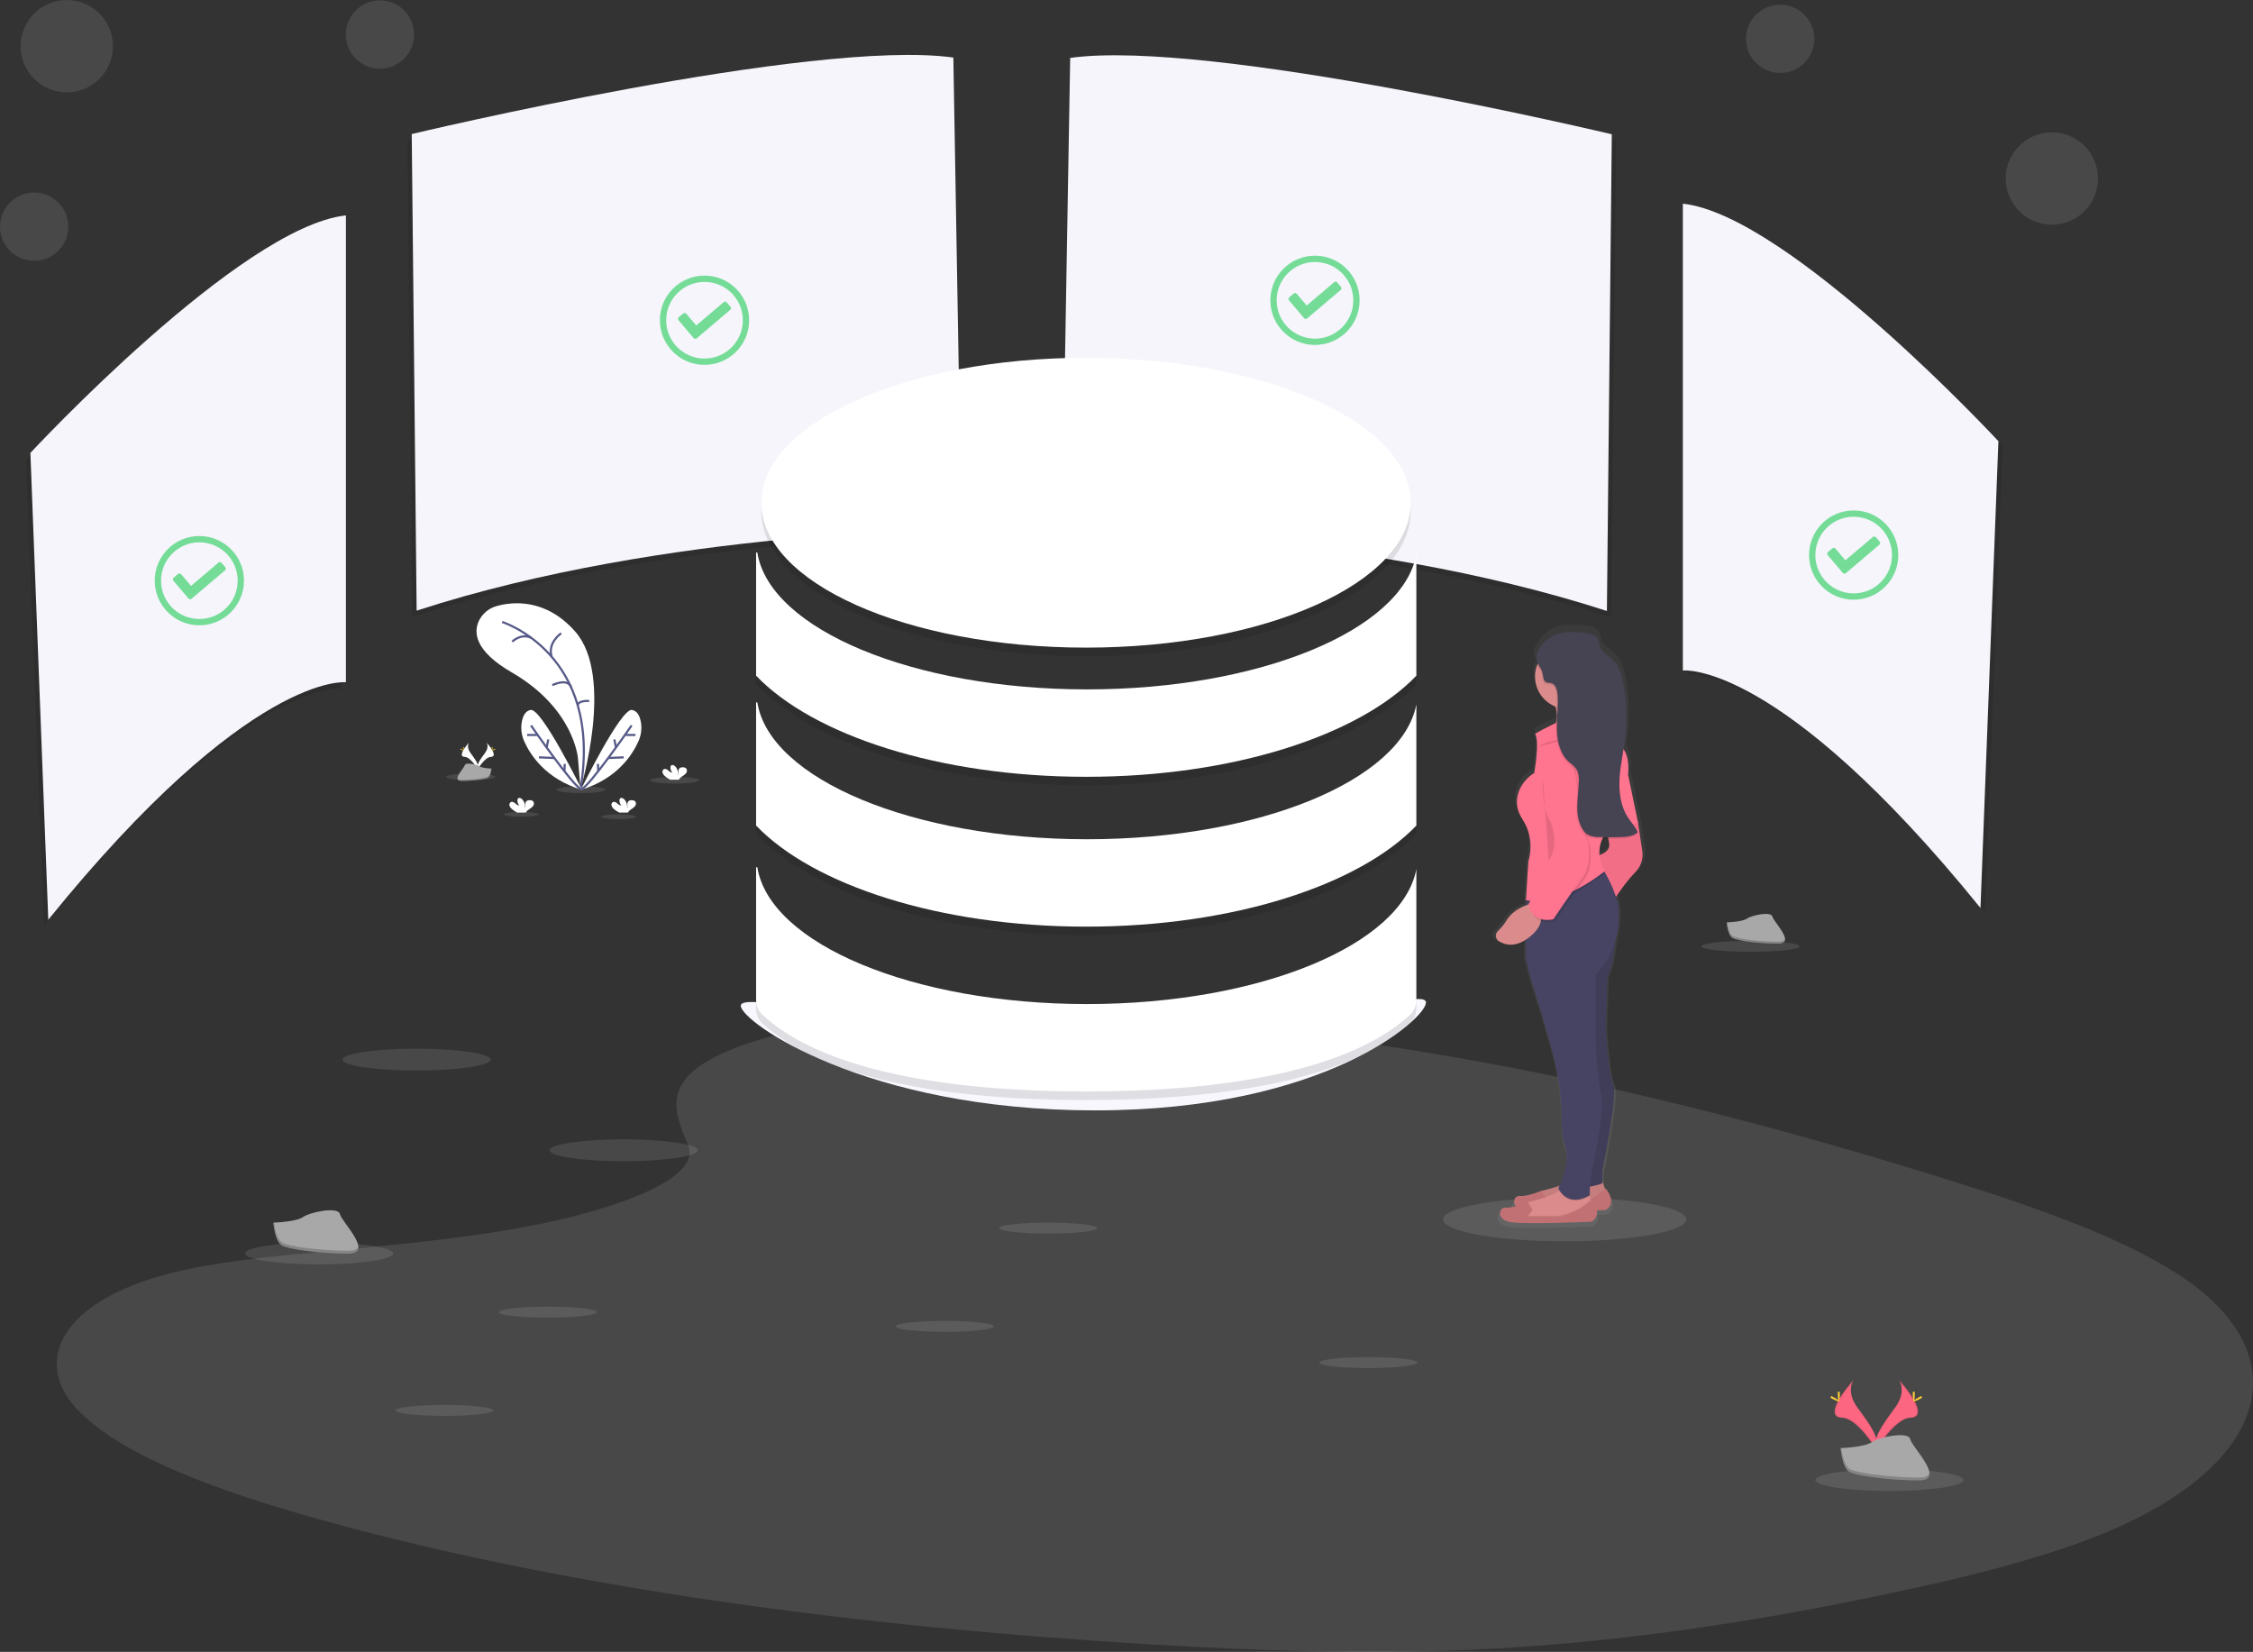
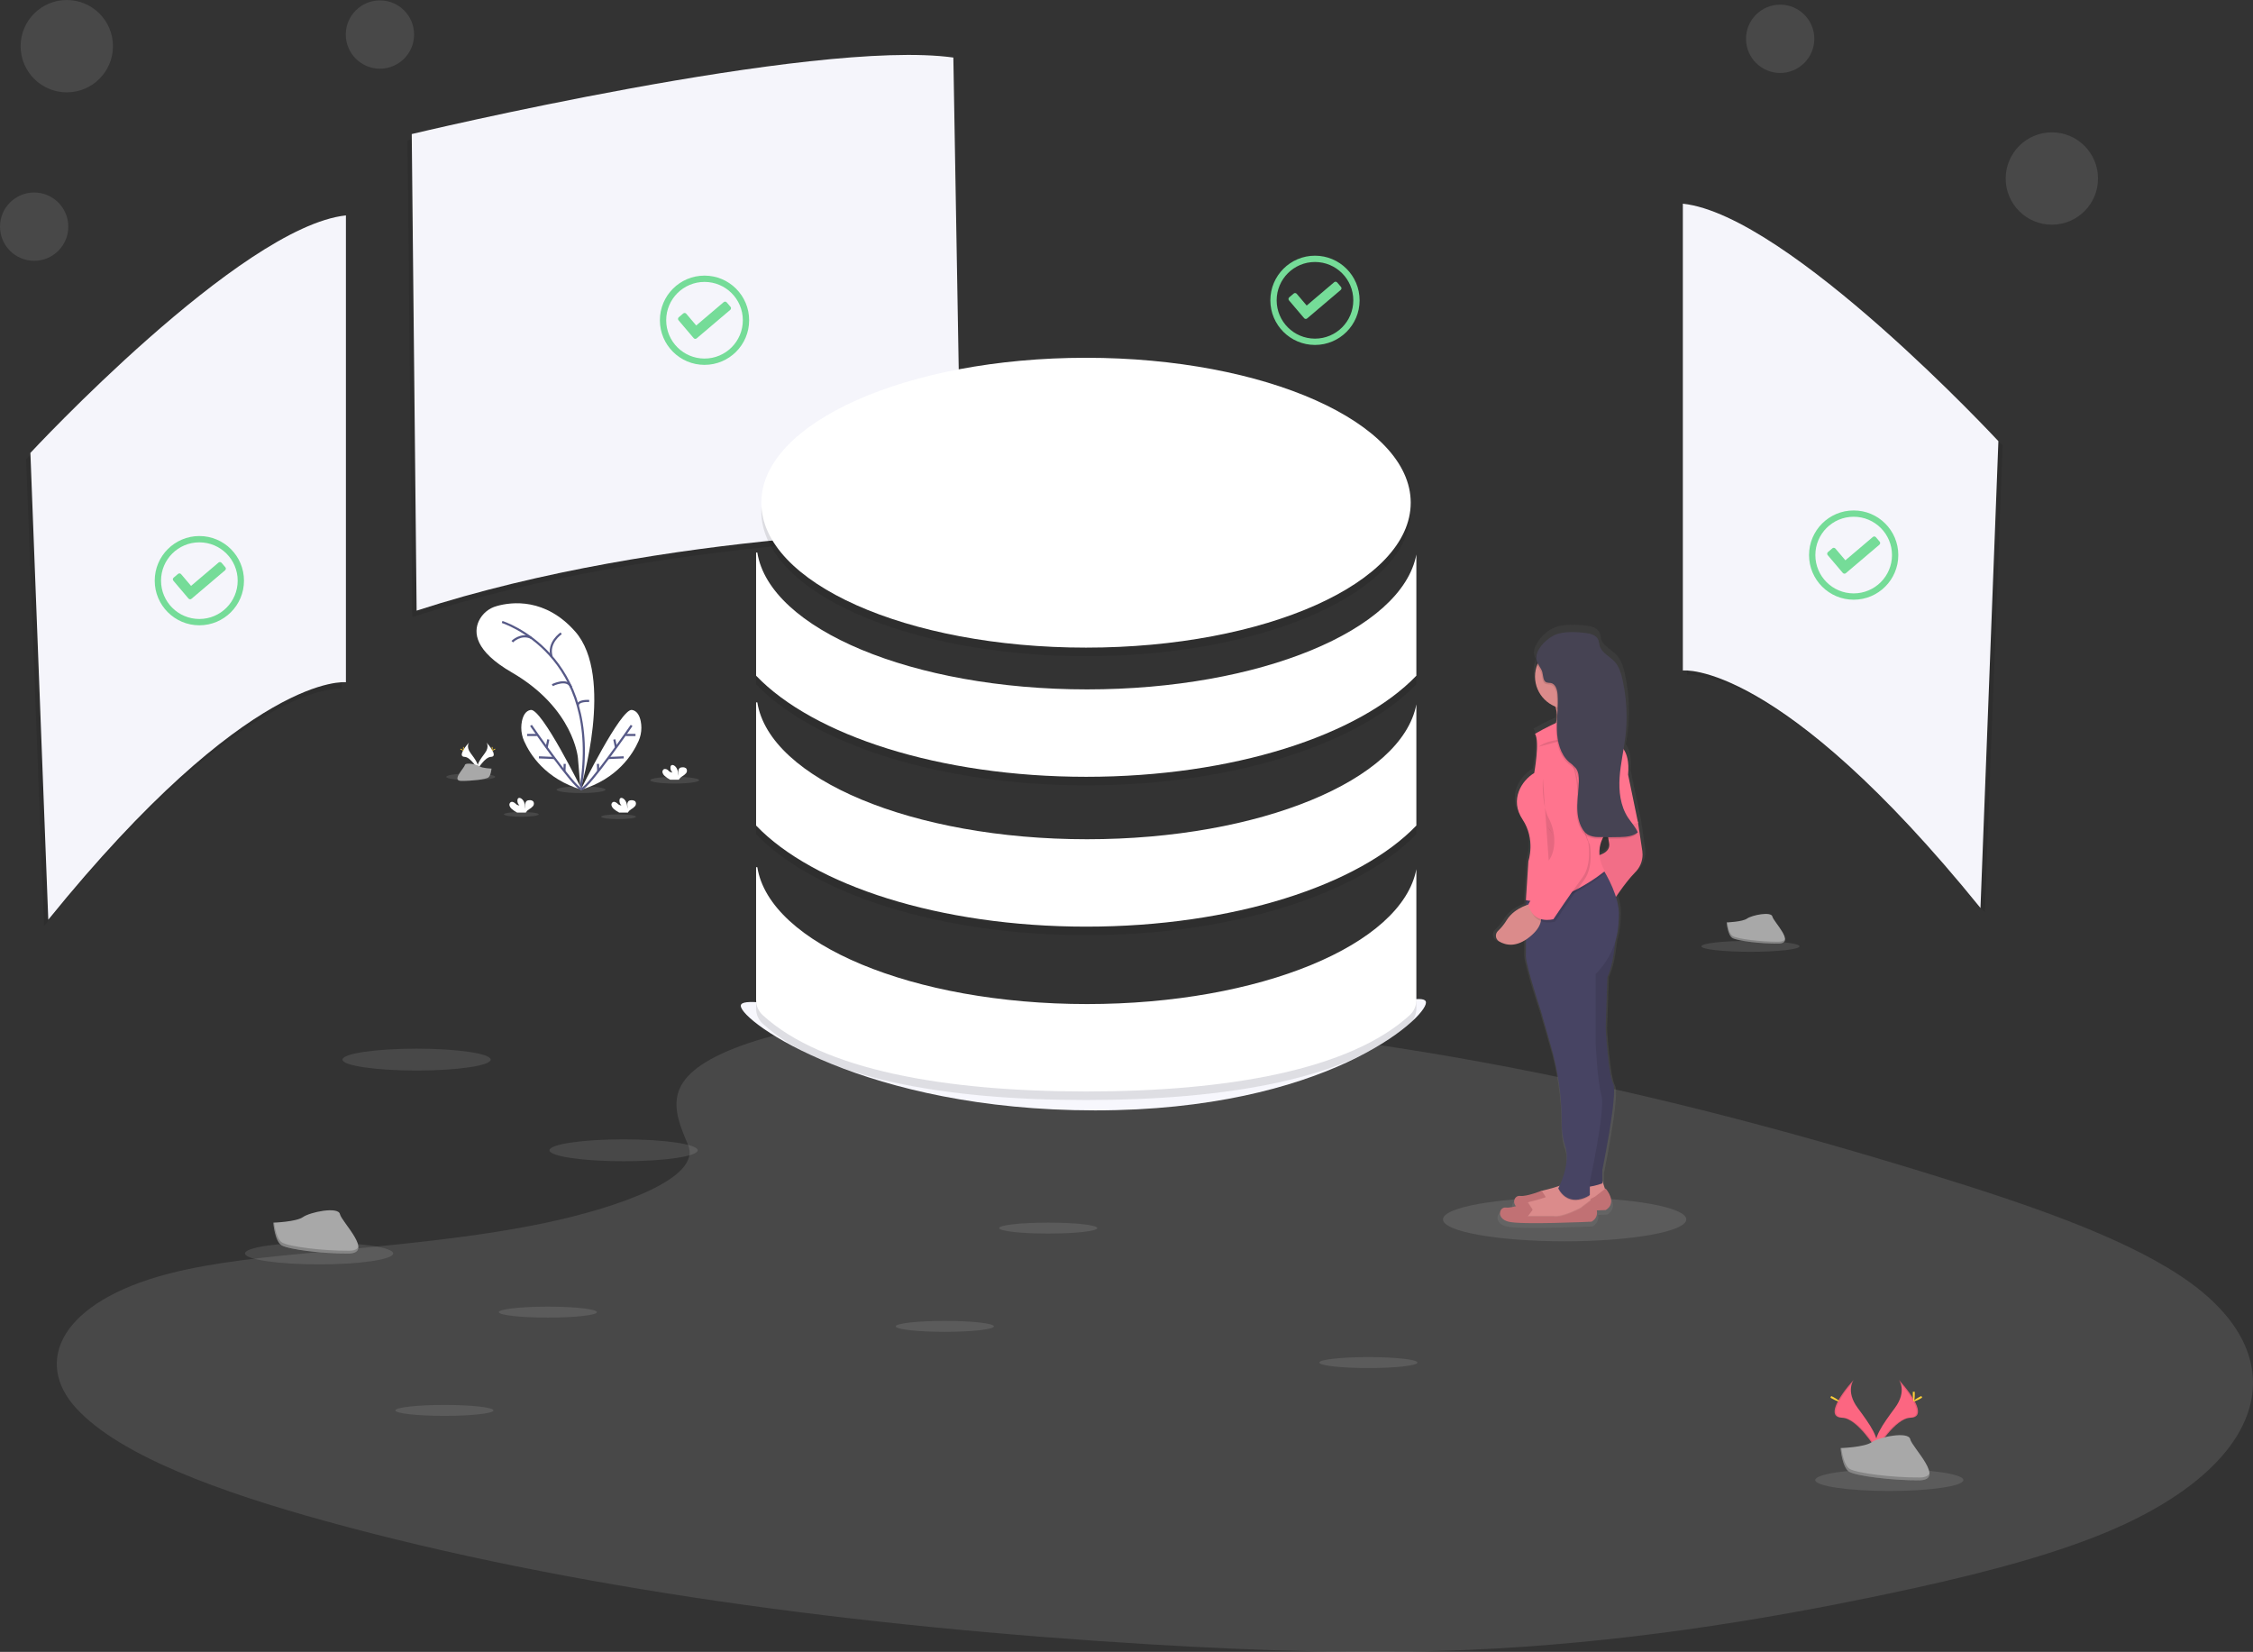
<svg xmlns="http://www.w3.org/2000/svg" xml:space="preserve" width="279.274mm" height="204.747mm" version="1.1" style="shape-rendering:geometricPrecision; text-rendering:geometricPrecision; image-rendering:optimizeQuality; fill-rule:evenodd; clip-rule:evenodd" viewBox="0 0 27927.42 20474.71">
  <rect x="0" y="0" width="27927.42" height="20474.71" fill="#333333" stroke="none" />
  <defs>
    <style type="text/css">
   
    .str0 {stroke:#565987;stroke-width:26.46;stroke-miterlimit:22.926}
    .fil5 {fill:none;fill-rule:nonzero}
    .fil18 {fill:#75DC98}
    .fil15 {fill:#464353;fill-rule:nonzero}
    .fil12 {fill:#474463;fill-rule:nonzero}
    .fil17 {fill:#75DC98;fill-rule:nonzero}
    .fil7 {fill:#A8A8A8;fill-rule:nonzero}
    .fil11 {fill:#C17174;fill-rule:nonzero}
    .fil10 {fill:#DB8B8B;fill-rule:nonzero}
    .fil2 {fill:#F5F5FB;fill-rule:nonzero}
    .fil3 {fill:#F7F7FD;fill-rule:nonzero}
    .fil16 {fill:#FC6681;fill-rule:nonzero}
    .fil13 {fill:#FF748E;fill-rule:nonzero}
    .fil6 {fill:#FFD037;fill-rule:nonzero}
    .fil4 {fill:white;fill-rule:nonzero}
    .fil14 {fill:black;fill-rule:nonzero;fill-opacity:0.051}
    .fil1 {fill:black;fill-rule:nonzero;fill-opacity:0.102}
    .fil0 {fill:white;fill-rule:nonzero;fill-opacity:0.102}
    .fil8 {fill:black;fill-rule:nonzero;fill-opacity:0.2}
    .fil9 {fill:url(#id0);fill-rule:nonzero}
   
  </style>
    <linearGradient id="id0" gradientUnits="userSpaceOnUse" x1="51217.1" y1="15187.98" x2="51217.1" y2="7736.06">
      <stop offset="0" style="stop-opacity:0.251; stop-color:gray" />
      <stop offset="0.541" style="stop-opacity:0.122; stop-color:gray" />
      <stop offset="1" style="stop-opacity:0.102; stop-color:gray" />
    </linearGradient>
  </defs>
  <g id="Camada_x0020_1">
    <path class="fil0" d="M9109.36 12990.54c923.66,-363.27 2373.59,-437.36 3693.33,-408.25 4145.5,90.75 7887.51,973.67 11124.16,1972.47 1171.84,361.69 2325.42,751.42 3086.11,1249.36 1548.34,1013.62 1089.03,2417.77 -1063.89,3252.8 -732.63,284.16 -1620.57,502.71 -2532.34,694.8 -1621.36,343.42 -3369.74,618.85 -5209.65,698.23 -1311.8,55.83 -2640.02,10.32 -3944.15,-67.73 -3644.12,-218.82 -7220.77,-699.57 -10218.76,-1525.86 -1314.98,-361.69 -2554.3,-811.48 -3095.64,-1397 -541.34,-585.52 -195.26,-1326.89 1147.5,-1673.49 555.63,-143.14 1219.2,-207.96 1869.28,-268.55 956.73,-89.43 1928.81,-177.8 2792.16,-359.57 891.91,-187.85 1947.86,-551.13 1771.39,-966.79 -190.24,-446.08 -342.11,-837.67 580.49,-1200.41z" />
-     <path class="fil1" d="M13318.63 797.19l-100.81 5847.3c0,0 3649.14,0 6753.76,1008.06l60.59 -5908.69c0,0 -4979.73,-1188.5 -6713.54,-946.67z" />
-     <path class="fil2" d="M13265.71 717.81l-100.81 5847.3c0,0 3649.14,0 6753.76,1008.06l60.6 -5908.68c0,0 -4979.74,-1188.51 -6713.55,-946.68z" />
    <path class="fil1" d="M11764.46 792.69l100.81 5847.3c0,0 -3649.14,0 -6753.76,1008.06l-60.59 -5907.1c0,0 4979.73,-1190.09 6713.54,-948.26z" />
    <path class="fil2" d="M11817.38 713.31l100.81 5847.3c0,0 -3649.14,0 -6753.76,1008.06l-60.59 -5907.1c0,0 4979.73,-1190.09 6713.54,-948.26z" />
    <path class="fil1" d="M20912.97 2577.58l0 5786.18c0,0 1190.63,-141.02 3689.36,2943.5l221.99 -5786.18c0,0 -2600.87,-2802.22 -3911.35,-2943.5z" />
    <path class="fil2" d="M20860.05 2524.66l0 5786.18c0,0 1190.63,-141.02 3689.36,2943.5l221.99 -5786.18c0,0 -2600.86,-2802.21 -3911.35,-2943.5z" />
    <path class="fil1" d="M4234.93 2749.29l0 5786.45c0,0 -1190.63,-141.02 -3689.36,2943.5l-221.72 -5786.18c0,0 2600.6,-2802.22 3911.08,-2943.77z" />
    <path class="fil2" d="M4287.85 2669.92l0 5786.44c0,0 -1190.63,-141.02 -3689.36,2943.5l-221.72 -5786.18c0,0 2600.6,-2802.21 3911.08,-2943.76z" />
    <path class="fil3" d="M17675.79 12426.98c0,197.11 -1251.74,1336.15 -4101.05,1336.15 -2849.31,0 -4392.09,-1099.34 -4392.09,-1296.46 0,-197.12 1595.7,291.04 4445.01,291.04 2849.31,0 4048.13,-528.11 4048.13,-330.73z" />
    <path class="fil0" d="M8666.97 9670.54c0,-22.94 -135.75,-41.54 -303.21,-41.54 -167.46,0 -303.21,18.6 -303.21,41.54 0,22.94 135.75,41.54 303.21,41.54 167.46,0 303.21,-18.6 303.21,-41.54z" />
    <path class="fil0" d="M7505.72 9788.28c0,-22.94 -135.75,-41.54 -303.21,-41.54 -167.46,0 -303.21,18.6 -303.21,41.54 0,22.94 135.75,41.54 303.21,41.54 167.46,0 303.21,-18.6 303.21,-41.54z" />
    <path class="fil0" d="M6138.34 9629c0,-22.94 -135.75,-41.54 -303.21,-41.54 -167.46,0 -303.21,18.6 -303.21,41.54 0,22.94 135.75,41.54 303.21,41.54 167.46,0 303.21,-18.6 303.21,-41.54z" />
    <path class="fil0" d="M7882.75 10123.5c0,-16.36 -96.42,-29.63 -215.37,-29.63 -118.95,0 -215.37,13.27 -215.37,29.63 0,16.36 96.42,29.63 215.37,29.63 118.95,0 215.37,-13.27 215.37,-29.63z" />
    <path class="fil0" d="M6677.56 10093.87c0,-16.36 -96.42,-29.63 -215.37,-29.63 -118.95,0 -215.37,13.27 -215.37,29.63 0,16.36 96.42,29.63 215.37,29.63 118.95,0 215.37,-13.27 215.37,-29.63z" />
    <path class="fil4" d="M7196.16 9779.02c0,0 424.92,-1393.56 -66.68,-1951.57 -367.77,-417.51 -785.81,-368.57 -971.02,-315.65 -97.85,26.01 -179.48,93.8 -223.06,185.22 -65.35,141.02 -52.92,370.42 407.99,637.12 772.32,447.15 820.21,1060.71 820.21,1060.71l32.56 384.17z" />
    <path class="fil5 str0" d="M6224.07 7709.18c0,0 1253.07,391.85 972.08,2069.84" />
    <path class="fil5 str0" d="M6955.91 7849.67c0,0 -172.51,116.15 -117.74,291.04" />
    <path class="fil5 str0" d="M6349.75 7953.13c0,0 105.83,-107.42 233.63,-48.15" />
    <path class="fil5 str0" d="M6846.37 8492.61c0,0 185.21,-93.93 233.1,23.81" />
    <path class="fil5 str0" d="M7303.31 8688.67c0,0 -139.17,-11.11 -141.55,55.3" />
    <path class="fil4" d="M7213.36 9790.13c0,0 -497.95,-1012.83 -635,-990.6 -64.82,10.58 -94.72,74.35 -108.48,138.64 -5.47,26.87 -8.31,54.43 -8.31,81.89 0,56.71 11.89,112.87 34.77,164.71 71.7,161.92 261.4,470.16 717.02,605.36z" />
    <path class="fil5 str0" d="M6581.78 8991.62c0,0 522.55,757.77 623.62,791.1" />
    <line class="fil5 str0" x1="6534.42" y1="9109.88" x2="6656.4" y2="9109.88" />
    <line class="fil5 str0" x1="6680.47" y1="9387.17" x2="6871.5" y2="9395.37" />
    <line class="fil5 str0" x1="6796.89" y1="9165.45" x2="6775.99" y2="9264.93" />
    <line class="fil5 str0" x1="7000.1" y1="9468.39" x2="6996.4" y2="9558.88" />
    <path class="fil4" d="M7198.54 9790.13c0,0 497.68,-1012.83 635,-990.6 65.09,10.58 94.99,74.35 108.48,138.64 5.44,26.81 8.24,54.25 8.24,81.68 0,56.77 -11.84,112.98 -34.68,164.9 -71.72,161.94 -261.43,470.18 -717.04,605.38z" />
    <path class="fil5 str0" d="M7829.31 8991.62c0,0 -522.55,757.77 -623.36,791.1" />
    <line class="fil5 str0" x1="7877.46" y1="9109.88" x2="7755.49" y2="9109.88" />
    <line class="fil5 str0" x1="7731.41" y1="9387.17" x2="7540.12" y2="9395.37" />
    <line class="fil5 str0" x1="7614.99" y1="9165.45" x2="7635.89" y2="9264.93" />
    <line class="fil5 str0" x1="7411.79" y1="9468.39" x2="7415.5" y2="9558.88" />
    <path class="fil4" d="M6343.66 10026.67c-13.55,-11.07 -23.45,-26.06 -28.3,-42.88 -0.83,-3.12 -1.25,-6.36 -1.25,-9.61 0,-14.36 8.19,-27.47 21.1,-33.77 17.99,-7.14 37.57,5.56 52.92,18.26 12.69,14.96 31.15,23.91 50.78,24.6 -16.23,-14.74 -25.51,-35.67 -25.51,-57.61 0,-5 0.48,-9.99 1.43,-14.89 1.04,-5.42 3.41,-10.52 6.89,-14.81 10.05,-10.85 28.31,-6.09 40.48,2.38 38.36,26.46 48.95,79.38 49.21,126.21 1.02,-8.74 1.55,-17.64 1.55,-26.46 0,-8.82 -0.53,-17.72 -1.55,-26.46 -0.14,-1.58 -0.21,-3.18 -0.21,-4.77 0,-16.04 7.29,-31.23 19.8,-41.27 8.7,-4.7 18.46,-7.16 28.36,-7.16 0.42,0 0.85,0.01 1.26,0.01 2.91,-0.4 5.83,-0.61 8.76,-0.61 14.5,0 28.54,5.09 39.67,14.38 6.01,8.29 9.26,18.3 9.26,28.56 0,11.29 -3.93,22.25 -11.11,30.96 -14.25,16.05 -31.22,29.59 -50.02,39.96 -14.37,8.43 -26.63,20.15 -35.71,34.12 -1.15,1.91 -2.04,3.96 -2.65,6.09l-108.49 0.01c-24,-12.14 -46.52,-27.4 -66.66,-45.24l-0.01 0z" />
    <path class="fil4" d="M8240.73 9618.68c-13.53,-10.98 -23.43,-25.87 -28.31,-42.6 -0.83,-3.17 -1.26,-6.44 -1.26,-9.72 0,-14.41 8.2,-27.58 21.12,-33.95 3.49,-0.66 7.05,-1.01 10.61,-1.01 16.28,0 31.76,7.15 42.31,19.54 12.65,15.01 31.16,23.89 50.79,24.34 -16.25,-14.69 -25.53,-35.6 -25.53,-57.51 0,-5.03 0.49,-10.05 1.46,-14.98 0.9,-5.39 3.29,-10.43 6.88,-14.55 10.05,-10.85 28.31,-6.35 40.48,2.12 38.36,26.46 48.95,79.38 49.21,126.47 1,-8.75 1.53,-17.65 1.53,-26.47 0,-8.82 -0.53,-17.72 -1.54,-26.46 -0.14,-1.57 -0.21,-3.17 -0.21,-4.76 0,-16.04 7.29,-31.23 19.8,-41.27 8.34,-4.55 17.71,-6.94 27.21,-6.94 0.81,0 1.63,0.02 2.42,0.05 3,-0.44 6.04,-0.67 9.07,-0.67 14.41,0 28.36,5.12 39.35,14.43 6.04,8.26 9.3,18.23 9.3,28.46 0,11.26 -3.95,22.17 -11.15,30.81 -14.25,16.05 -31.22,29.59 -50.02,39.96 -14.3,8.52 -26.55,20.22 -35.71,34.13 -1.15,1.9 -2.04,3.95 -2.65,6.08l-108.48 0.01c-24.12,-12.13 -46.56,-27.45 -66.65,-45.49l-0.03 -0.02z" />
    <path class="fil4" d="M7608.38 10026.67c-13.55,-11.07 -23.45,-26.06 -28.3,-42.88 -0.8,-3.08 -1.21,-6.27 -1.21,-9.47 0,-14.39 8.16,-27.53 21.05,-33.91 18.26,-7.14 37.57,5.56 52.92,18.26 12.74,14.94 31.18,23.87 50.8,24.59 -16.11,-14.67 -25.31,-35.49 -25.31,-57.3 0,-5.09 0.51,-10.2 1.5,-15.19 0.8,-5.44 3.1,-10.57 6.61,-14.81 10.05,-10.85 28.31,-6.09 40.48,2.38 38.36,26.46 49.21,79.38 49.48,126.21 0.94,-8.78 1.44,-17.63 1.44,-26.46 0,-8.83 -0.5,-17.68 -1.45,-26.45 -0.14,-1.59 -0.21,-3.19 -0.21,-4.78 0,-16.04 7.29,-31.23 19.8,-41.27 10.39,-4.79 21.73,-7.28 33.19,-7.28 16.01,0 31.66,4.85 44.86,13.89 6.1,8.29 9.4,18.31 9.4,28.6 0,11.31 -3.99,22.27 -11.26,30.94 -14.18,16.1 -31.16,29.67 -50,39.96 -14.26,8.58 -26.49,20.25 -35.71,34.12 -1.04,1.95 -1.94,4 -2.66,6.09l-108.22 0c-24.25,-12.08 -46.87,-27.33 -67.18,-45.26l-0.02 0.02z" />
    <path class="fil4" d="M5814.49 9202.22c0,0 -40.48,52.92 18.79,132.29 59.27,79.37 108.48,147.9 88.64,197.91 0,0 -89.69,-148.96 -162.45,-151.08 -72.76,-2.12 -24.35,-89.69 55.02,-179.12z" />
-     <path class="fil1" d="M5814.49 9202.22c-3.54,5.12 -6.31,10.75 -8.2,16.67 -71.17,83.34 -109.01,161.4 -40.75,163.25 63.76,1.85 140.23,115.89 158.75,144.46 -0.53,2.25 -1.24,4.47 -2.1,6.61 -0.86,2.14 -89.69,-148.96 -162.45,-151.08 -72.76,-2.12 -24.62,-90.48 54.75,-179.91z" />
+     <path class="fil1" d="M5814.49 9202.22z" />
    <path class="fil6" d="M5739.88 9269.69c0,18.79 2.12,33.87 4.76,33.87 2.64,0 4.5,-15.08 4.5,-33.87 0,-18.79 -2.38,-9.79 -5.03,-9.79 -2.65,0 -4.23,-8.73 -4.23,9.79z" />
    <path class="fil6" d="M5713.95 9292.18c16.4,9 30.69,14.29 32.01,11.91 1.32,-2.38 -11.11,-11.38 -26.46,-20.11 -15.35,-8.73 -10.05,-2.65 -11.11,0 -1.06,2.65 -10.84,0.53 5.56,8.2z" />
    <path class="fil4" d="M6029.86 9202.22c0,0 40.75,52.92 -18.79,132.29 -59.54,79.37 -108.21,147.9 -88.37,197.91 0,0 89.43,-148.96 162.45,-151.08 73.02,-2.12 24.88,-89.69 -55.29,-179.12z" />
    <path class="fil1" d="M6029.86 9202.22c3.56,5.12 6.33,10.75 8.21,16.67 71.17,83.34 109.01,161.4 40.75,163.25 -63.76,1.85 -139.96,115.89 -158.75,144.46 0.55,2.25 1.26,4.47 2.12,6.61 0.86,2.14 89.43,-148.96 162.45,-151.08 73.02,-2.12 25.39,-90.48 -54.78,-179.91z" />
    <path class="fil6" d="M6105.53 9269.69c0,18.79 -1.85,33.87 -4.5,33.87 -2.65,0 -4.76,-15.08 -4.76,-33.87 0,-18.79 2.65,-9.79 5.29,-9.79 2.64,0 3.97,-8.73 3.97,9.79z" />
    <path class="fil6" d="M6131.99 9292.18c-16.4,9 -30.69,14.29 -31.75,11.91 -1.06,-2.38 10.85,-11.38 26.46,-20.11 15.61,-8.73 10.05,-2.65 11.38,0 1.33,2.65 9.52,0.53 -6.09,8.2z" />
    <path class="fil7" d="M6092.57 9526.34c0,0 -113.77,-3.44 -147.9,-27.78 -34.13,-24.34 -174.63,-52.92 -183.09,-14.55 -8.46,38.37 -170.66,194.47 -42.6,195.53 128.06,1.06 297.92,-20.11 332.05,-40.75 34.13,-20.64 41.54,-112.45 41.54,-112.45z" />
-     <path class="fil8" d="M5716.86 9665.77c128.06,0 297.92,-19.84 332.05,-40.75 26.46,-15.88 36.25,-72.76 39.69,-98.95l3.97 0c0,0 -7.41,91.55 -41.54,112.45 -34.13,20.9 -203.73,41.8 -332.05,40.75 -36.78,0 -49.74,-13.49 -48.95,-33.07 5.03,12.17 19.32,19.31 46.83,19.57z" />
    <path class="fil0" d="M6082.51 13133.68c0,-74.96 -411.28,-135.73 -918.63,-135.73 -507.35,0 -918.63,60.77 -918.63,135.73 0,74.96 411.28,135.73 918.63,135.73 507.35,0 918.63,-60.77 918.63,-135.73z" />
    <path class="fil0" d="M8648.45 14257.63c0,-74.96 -411.28,-135.73 -918.63,-135.73 -507.35,0 -918.63,60.77 -918.63,135.73 0,74.96 411.28,135.73 918.63,135.73 507.35,0 918.63,-60.77 918.63,-135.73z" />
    <path class="fil0" d="M4873.9 15536.36c0,-74.96 -411.28,-135.73 -918.63,-135.73 -507.35,0 -918.63,60.77 -918.63,135.73 0,74.96 411.28,135.73 918.63,135.73 507.35,0 918.63,-60.77 918.63,-135.73z" />
    <path class="fil0" d="M24338.01 18345.19c0,-74.96 -411.28,-135.73 -918.63,-135.73 -507.35,0 -918.63,60.77 -918.63,135.73 0,74.96 411.28,135.73 918.63,135.73 507.35,0 918.63,-60.77 918.63,-135.73z" />
    <path class="fil0" d="M13601.72 15222.03c0,-37.56 -272.33,-68 -608.27,-68 -335.94,0 -608.27,30.44 -608.27,68 0,37.56 272.33,68 608.27,68 335.94,0 608.27,-30.44 608.27,-68z" />
    <path class="fil0" d="M22306.54 11729.53c0,-37.56 -272.33,-68 -608.27,-68 -335.94,0 -608.27,30.44 -608.27,68 0,37.56 272.33,68 608.27,68 335.94,0 608.27,-30.44 608.27,-68z" />
    <path class="fil0" d="M17570.22 16888.92c0,-37.56 -272.33,-68 -608.27,-68 -335.94,0 -608.27,30.44 -608.27,68 0,37.56 272.33,68 608.27,68 335.94,0 608.27,-30.44 608.27,-68z" />
    <path class="fil0" d="M12319.82 16440.19c0,-37.56 -272.33,-68 -608.27,-68 -335.94,0 -608.27,30.44 -608.27,68 0,37.56 272.33,68 608.27,68 335.94,0 608.27,-30.44 608.27,-68z" />
    <path class="fil0" d="M7399.35 16263.7c0,-37.56 -272.33,-68 -608.27,-68 -335.94,0 -608.27,30.44 -608.27,68 0,37.56 272.33,68 608.27,68 335.94,0 608.27,-30.44 608.27,-68z" />
    <path class="fil0" d="M6117.17 17481.85c0,-37.56 -272.33,-68 -608.27,-68 -335.94,0 -608.27,30.44 -608.27,68 0,37.56 272.33,68 608.27,68 335.94,0 608.27,-30.44 608.27,-68z" />
    <path class="fil1" d="M17486.88 6336.78c0,-992.04 -1801.98,-1796.25 -4024.85,-1796.25 -2222.86,0 -4024.85,804.21 -4024.85,1796.25 0,992.04 1801.98,1796.25 4024.85,1796.25 2222.86,0 4024.85,-804.21 4024.85,-1796.25z" />
    <path class="fil1" d="M17556.73 6978.92c-178.06,936.63 -1937.54,1671.9 -4082.27,1671.9 -2163.5,0 -3935.16,-748.24 -4087.03,-1696.24l-15.07 0 0 1526.38c707.49,739.25 2273.82,1253.33 4092.05,1253.33 1818.22,0 3384.56,-514.09 4092.32,-1253.33l0 -1502.04z" />
    <path class="fil1" d="M17556.73 8836.31c-178.06,936.36 -1937.54,1671.9 -4082.27,1671.9 -2163.5,0 -3935.16,-748.24 -4087.03,-1696.51l-15.07 0 0 1526.65c707.5,739.25 2273.83,1253.07 4092.06,1253.07 1818.22,0 3384.56,-513.82 4092.32,-1253.07l-0.01 -1502.04z" />
    <path class="fil1" d="M17556.73 10879.15c-178.06,936.63 -1937.54,1671.9 -4082.27,1671.9 -2163.5,0 -3935.16,-747.98 -4087.03,-1696.24l-15.07 0 0 1646.24c0,0.15 0,0.31 0,0.46 0,70.72 29.58,138.35 81.5,186.33 740.83,680.24 2259.28,946.68 4010.56,946.68 1751.27,0 3268.94,-266.44 4010.83,-946.68 51.91,-47.98 81.49,-115.61 81.49,-186.33 0,-0.15 0,-0.31 0,-0.46l-0.01 -1621.9z" />
    <ellipse class="fil4" cx="13462.03" cy="6230.94" rx="4024.85" ry="1796.25" />
    <path class="fil4" d="M17556.73 6873.09c-178.06,936.63 -1937.54,1671.9 -4082.27,1671.9 -2163.5,0 -3935.16,-748.24 -4087.03,-1696.24l-15.07 0 0 1526.38c707.49,739.24 2273.82,1253.33 4092.05,1253.33 1818.22,0 3384.56,-514.09 4092.32,-1253.33l0 -1502.04z" />
    <path class="fil4" d="M17556.73 8730.47c-178.06,936.36 -1937.54,1671.9 -4082.27,1671.9 -2163.5,0 -3935.16,-748.24 -4087.03,-1696.51l-15.07 0.01 0 1526.65c707.5,739.25 2273.83,1253.07 4092.06,1253.07 1818.22,0 3384.56,-513.82 4092.32,-1253.07l-0.01 -1502.05z" />
    <path class="fil4" d="M17556.73 10773.32c-178.06,936.63 -1937.54,1671.9 -4082.27,1671.9 -2163.5,0 -3935.16,-747.98 -4087.03,-1696.24l-15.07 0 0 1646.24c0,0.15 0,0.31 0,0.46 0,70.72 29.58,138.35 81.5,186.33 740.83,680.24 2259.28,946.68 4010.56,946.68 1751.27,0 3268.94,-266.44 4010.83,-946.68 51.91,-47.98 81.49,-115.61 81.49,-186.33 0,-0.15 0,-0.31 0,-0.46l-0.01 -1621.9z" />
    <path class="fil0" d="M20902.91 15114.35c0,-149.92 -675.21,-271.46 -1508.12,-271.46 -832.91,0 -1508.12,121.54 -1508.12,271.46 0,149.92 675.21,271.46 1508.12,271.46 832.91,0 1508.12,-121.54 1508.12,-271.46z" />
    <path class="fil9" d="M18548.13 11655.45c76.2,44.98 195.79,74.35 346.34,-22.49l-1.32 214.58c10.58,147.11 192.62,683.42 192.62,683.42l128.32 441.06c91.89,311.33 139.79,635.27 141.05,960.04 0,107.42 10.05,218.55 41.01,302.15 68.53,185.21 -26.46,423.33 -68,511.18 -69.31,23.03 -140.2,43.21 -211.61,59.26 -6.46,1.64 -12.75,3.62 -18.87,5.93l0 -1.32c0,0 -192.62,76.46 -278.34,65.88 -63.76,-7.67 -103.72,71.97 -52.92,130.44 -37.22,11.34 -76.01,17.16 -114.94,17.16 -4.33,0 -8.84,-0.14 -13.12,-0.24 -85.73,-10.58 -128.59,136.53 32.01,178.59 160.6,42.06 1070.5,0 1070.5,0 43.6,-21.8 71.16,-66.41 71.16,-115.18 0,-9.11 -0.99,-18.25 -2.89,-27.14l113.77 -4.76c0,0 160.6,-73.55 0,-273.31l-8.73 6.35 -34.13 -101.07 0 -136.25c0,0 203.46,-978.96 139.17,-1093.52 -64.29,-114.56 -98.43,-705.65 -98.43,-705.65l22.49 -640.29c57.94,-119.59 87.58,-307.45 102.66,-454.29 21.91,-69.91 35.75,-142.36 40.98,-215.38 2.65,-34.66 4.76,-70.64 6.09,-108.21 0.07,-2.58 0.07,-5.23 0.07,-7.78 0,-79.81 -13.3,-159.17 -39.2,-234.58 72.18,-107.42 153.96,-209.72 242.57,-304.28 63.63,-59.15 99.79,-142.12 99.79,-228.98 0,-14.81 -1.11,-29.67 -3.17,-44.33l-52.92 -357.45 -128.59 -608.54c16.14,-169.07 -19.05,-266.44 -58.21,-321.47 9.26,-54.77 17.99,-109.27 24.61,-164.31 9.54,-82.07 14.68,-165.38 14.68,-248.17 0,-156.84 -17.48,-313.42 -52.2,-466.15 -18.52,-81.49 -43.92,-165.36 -101.34,-227.28 -64.82,-70.38 -170.13,-112.98 -194.47,-204.79 -3.45,-23.39 -8.45,-46.68 -14.86,-69.37 -23.55,-60.06 -97.63,-82.02 -162.72,-89.96 -115.89,-14.02 -283.37,-24.61 -394.76,20.9 -97.67,43.23 -178.25,117.96 -228.56,212.22 -19.13,29.5 -29.3,63.93 -29.3,99.07 0,10.68 0.96,21.39 2.8,31.89 3.95,15.77 10.13,30.95 18.26,45 -16.6,45.06 -25.15,92.83 -25.15,140.9 0,168.72 104.15,320.04 261.68,380.29 2.65,8.2 5.03,16.14 6.88,23.81 4.88,18.83 8.46,38.14 10.6,57.45 -2.12,37.04 -4.5,74.35 -6.09,111.65l-3.97 15.08c-91.72,40.34 -182.05,86.87 -268.98,137.12 64.03,94.72 -10.85,494.24 -10.85,494.24 -160.6,94.46 -320.94,336.29 -149.75,588.7 171.19,252.41 74.88,525.46 74.88,525.46l-26.46 411.16 -0.1 -0.07 0 0 -5.29 82.29 1.85 0 -1.85 31.22 4.5 0 0 33.6c-75.14,27.78 -185.21,83.34 -250.56,186.53 -30.98,50.52 -68.68,96.84 -111.94,137.28 -18.3,15.7 -28.85,38.62 -28.85,62.74 0,29.83 16.1,57.34 42.1,71.96l0 0.01zm1279.26 -1226.87c-1.07,-11.69 -1.6,-23.57 -1.6,-35.31 0,-59.45 13.6,-118.22 39.69,-171.6l75.67 0c2.24,16.69 5.36,33.36 9.26,49.74 34.93,228.61 -51.85,272.79 -109.8,291.84l-13.22 -134.67z" />
    <path class="fil10" d="M19861.78 14637.83l41.28 123.56 -133.88 133.88 -442.92 104.25 -319.35 -30.96 20.64 -113.24 0 0c12.4,-49.66 51.52,-88.29 101.34,-100.03 132.29,-30.69 381.53,-101.07 434.18,-198.7l298.71 81.24z" />
-     <path class="fil1" d="M19861.78 14637.83l41.28 123.56 -133.88 133.88 -442.92 104.25 -319.35 -30.96 20.64 -113.24 0 0c12.4,-49.66 51.52,-88.29 101.34,-100.03 132.29,-30.69 381.53,-101.07 434.18,-198.7l298.71 81.24z" />
    <path class="fil11" d="M19109.84 14936.55l61.91 -82.29 -61.91 -95.51c0,0 -185.21,74.88 -267.76,64.56 -82.55,-10.32 -123.56,133.88 30.96,175.15 154.52,41.27 1030.02,0 1030.02,0 0,0 154.52,-72.23 0,-268.02l-133.88 103.19c0,0 -226.75,123.56 -339.99,102.92l-319.35 0z" />
    <path class="fil10" d="M18832.02 15111.7l319.35 30.96 442.91 -103.19 133.88 -133.88 -10.85 -32.54 -15.35 -46.04 -15.08 -44.98 -299.23 -82.28c-15.17,24.61 -35.97,45.41 -60.59,60.58 -97.1,66.41 -271.2,114.3 -373.59,138.11 -4.29,1.03 -8.57,2.38 -12.69,3.97 -19.92,6.33 -38.09,17.31 -52.93,32.01 -17.88,17.52 -30.53,39.73 -36.51,64.03l-19.32 113.25z" />
    <path class="fil1" d="M18832.02 15111.7l319.35 30.96 442.91 -103.19 133.88 -133.88 -10.85 -32.54 -123.03 94.46c0,0 -226.75,123.56 -339.99,102.92l-319.61 0 61.91 -82.29 -55.56 -85.73c-19.9,6.33 -38.07,17.31 -52.91,32.01 -17.89,17.52 -30.54,39.73 -36.52,64.03l-19.58 113.25z" />
    <path class="fil11" d="M18934.68 15080.75l61.91 -82.29 -61.91 -95.51c0,0 -185.21,74.88 -267.76,64.56 -82.55,-10.32 -123.56,133.88 30.96,175.15 154.52,41.27 1030.02,0 1030.02,0 0,0 154.52,-72.23 0,-267.76l-133.88 102.92c0,0 -226.75,123.56 -339.99,102.92l-319.35 0.01z" />
    <path class="fil10" d="M19192.12 9106.45c0,0 494.51,52.92 423.33,-154.52 -13.53,-38.88 -20.45,-79.81 -20.45,-120.97 0,-20.44 1.75,-40.93 5.12,-61.06 12.72,-75.47 42.64,-147.17 87.3,-209.26l-463.55 71.97c27.86,46.34 49.11,96.62 62.95,148.94 54.26,218.53 -94.7,324.9 -94.7,324.9z" />
    <path class="fil12" d="M20036.94 11454.09c0,0 -10.32,442.91 -113.24,659.34l-20.64 628.39c0,0 30.69,576.79 92.6,690.03 61.91,113.24 -133.88,1071.3 -133.88,1071.3l0 164.84c0,0 -329.67,123.56 -423.33,-20.64l92.6 -1225.81 -41.28 -1699.42 547.17 -268.03z" />
    <path class="fil1" d="M20036.94 11454.09c0,0 -10.32,442.91 -113.24,659.34l-20.64 628.39c0,0 30.69,576.79 92.6,690.03 61.91,113.24 -133.88,1071.3 -133.88,1071.3l0 164.84c0,0 -329.67,123.56 -423.33,-20.64l92.6 -1225.81 -41.28 -1699.42 547.17 -268.03z" />
    <path class="fil13" d="M20242.78 10033.55l61.91 164.84 52.92 350.04c2.03,14.35 3.05,28.92 3.05,43.42 0,84.79 -34.69,165.98 -95.91,224.58 -123.56,123.56 -288.4,381 -288.4,381l-195.53 -587.11c0,0 195.53,-30.96 164.57,-164.84 -30.96,-133.88 -20.37,-381 -20.37,-381l317.76 -30.93z" />
    <path class="fil14" d="M20245.16 10031.16l61.65 164.84 52.92 350.31c2.07,14.5 3.13,29.24 3.13,43.9 0,84.54 -34.62,165.46 -95.73,223.85 -123.83,123.56 -288.4,381.26 -288.4,381.26l-197.12 -587.89c0,0 195.79,-30.96 164.84,-164.84 -30.95,-133.88 -20.64,-381.26 -20.64,-381.26l319.35 -30.17z" />
    <path class="fil1" d="M19327.32 14761.39c132.29,207.96 337.87,89.96 374.39,66.68l-15.08 -44.98 -298.98 -83.34c-14.98,24.96 -35.67,46.13 -60.34,61.62l0.01 0.02z" />
    <path class="fil12" d="M18914.04 11856.8c10.32,144.2 185.21,669.4 185.21,669.4l123.56 432.33c88.19,305.49 134.52,622.22 135.78,940.21 -0.27,9.36 -0.49,19.11 -0.49,28.53 0,90.59 13.57,181.07 39.91,267.63 82.55,226.75 -82.29,535.52 -82.29,535.52 144.2,257.7 391.32,82.55 391.32,82.55l0 -164.84c0,0 195.79,-896.14 144.2,-1071.3 -51.59,-175.16 -71.97,-648.76 -71.97,-648.76l-0.04 -855.11c164.92,-164.44 265.25,-382.74 282.55,-614.9 2.38,-33.87 4.5,-69.32 5.82,-105.83 8.2,-232.3 -150.81,-504.83 -211.67,-601.93 -14.82,-23.55 -24.34,-36.78 -24.34,-36.78l-909.37 360.89 -2.12 0 0.03 35.73 0 77.79 -6.09 668.87z" />
    <path class="fil1" d="M19223.08 8632.58c27.85,46.37 49.1,96.65 62.94,148.97 45.6,17.23 94.12,26.18 142.89,26.18 58.85,0 117.11,-12.98 170.4,-37.86 12.73,-75.44 42.65,-147.14 87.31,-209.23l-463.54 71.94z" />
    <circle class="fil10" cx="19429.19" cy="8385.46" r="401.64" />
    <path class="fil1" d="M18914.04 11187.13l4.5 0c431.8,88.9 974.2,-361.16 974.2,-361.16 -14.52,-24.44 -27.18,-50.29 -37.61,-76.73 -14.82,-23.55 -24.34,-36.78 -24.34,-36.78l-909.37 360.89 -2.38 35.98 -5 77.8z" />
    <path class="fil13" d="M19027.55 9096.13c0,0 576.79,-350.31 762,-206.11l257.7 329.67c0,0 164.84,51.59 134.15,382.32l123.56 597.43 -370.42 92.6c0,0 -216.16,206.11 -41.01,504.83 0,0 -546.1,453.23 -978.96,360.36l30.96 -483.92c0,0 92.6,-268.02 -71.97,-515.14 -164.57,-247.12 -10.32,-484.19 144.2,-576.79 -0.53,-1.07 71.44,-392.65 9.79,-485.25z" />
    <path class="fil10" d="M18996.59 11197.45c0,0 -216.43,41.28 -319.35,206.11 -29.75,49.45 -66.09,94.9 -107.93,134.7 -16.98,15.4 -26.66,37.29 -26.66,60.23 0,28.64 15.04,55.19 39.61,69.9 81.76,49.21 214.84,79.38 383.38,-59 289.72,-236.79 30.95,-411.94 30.95,-411.94z" />
    <path class="fil1" d="M19315.95 9291.92c0,0 205.85,-20.64 257.44,514.88 51.59,535.52 133.88,659.34 133.88,659.34 0,0 51.59,278.08 -72.23,442.91 -123.82,164.83 -360.36,515.14 -360.36,515.14 0,0 -257.44,71.97 -309.03,-185.21l319.35 -597.43c0,0 51.33,-206.11 -72.23,-350.31 -123.56,-144.2 -216.18,-1102.51 103.18,-999.32z" />
    <path class="fil13" d="M19295.31 9260.96c0,0 205.85,-20.64 257.44,515.14 51.59,535.78 133.88,659.08 133.88,659.08 0,0 52.92,278.08 -71.97,442.91 -124.89,164.83 -359.3,515.15 -359.3,515.15 0,0 -257.44,71.97 -309.03,-185.21l319.35 -597.43c0,0 51.59,-206.11 -72.23,-350.31 -123.82,-144.2 -217.49,-1102.25 101.86,-999.33z" />
    <path class="fil1" d="M19125.18 9647.25c0,0 -20.37,319.35 72.23,494.51 92.6,175.16 92.6,401.64 0,525.2m-72.23 -1019.71l0 0 0 0z" />
    <path class="fil1" d="M19073.85 9255.67c0,0 82.29,-82.29 319.35,-92.6 237.06,-10.31 339.73,-82.29 339.73,-82.29m-659.08 174.89l0 0 0 0z" />
    <path class="fil1" d="M19646.68 7866.34c62.71,7.67 134.14,29.1 156.63,87.84 6.17,22.29 11.11,45.1 14.54,67.99 23.28,89.96 124.62,132.29 187.06,200.55 55.03,60.85 79.38,142.88 97.37,223.04 33.28,149.61 50.41,303.31 50.41,456.75 0,81.07 -4.86,162.9 -14.06,243.2 -20.11,170.66 -61.38,338.93 -72.76,510.38 -11.38,171.45 9.53,352.16 103.19,496.36 40.48,61.91 93.66,116.42 122.24,185.21 -59,47.89 -140.49,54.77 -216.69,57.41 -88.26,2.93 -176.93,2.89 -266.01,-0.1 -3.68,0.11 -7.54,0.21 -11.26,0.21 -42.84,0 -85.2,-9.79 -123.7,-28.54 -29.64,-18.88 -54.06,-45.03 -70.87,-75.93 -50.8,-85.99 -63.5,-189.44 -61.38,-289.19 2.12,-99.75 17.99,-198.97 19.84,-298.98 0.77,-8.23 1.18,-16.6 1.18,-24.91 0,-46.31 -12.37,-91.8 -35.84,-131.7 -25.53,-29.69 -54.61,-56.43 -86.27,-79.41 -110.33,-97.9 -148.17,-254.53 -151.87,-401.9 -3.7,-147.37 20.64,-294.75 8.2,-441.59 -4.76,-57.41 -26.46,-126.47 -82.81,-137.58 -17.76,-0.68 -35.59,-3.03 -52.94,-6.85 -45.24,-17.46 -40.75,-81.23 -52.92,-128.06 -14.55,-52.92 -59.53,-93.4 -72.23,-146.31 -29.63,-124.62 129.12,-273.58 233.1,-317.5 103.98,-43.92 266.46,-34.15 377.85,-20.39z" />
    <path class="fil15" d="M19656.99 7845.71c62.71,7.67 134.14,29.1 156.63,88.11 6.21,22.2 11.15,44.88 14.56,67.7 23.28,89.96 124.62,132.29 187.06,200.55 55.03,60.85 79.38,142.88 97.37,223.04 33.16,149.64 50.29,302.82 50.29,456.26 0,81.58 -4.86,163.67 -14.32,244.48 -19.84,170.66 -61.12,338.93 -72.5,510.65 -11.38,171.72 9.53,351.9 103.19,496.09 40.48,62.18 93.66,116.42 122.24,185.21 -59,48.15 -140.49,54.77 -216.69,57.41 -88.19,2.76 -176.82,2.73 -265.9,-0.09 -3.89,0.14 -7.88,0.24 -11.81,0.24 -42.63,0 -84.81,-9.71 -123.14,-28.3 -29.65,-18.98 -54.07,-45.23 -70.89,-76.19 -50.8,-85.99 -63.5,-189.44 -61.38,-289.19 2.12,-99.75 17.99,-198.97 19.84,-298.71 0,-54.5 -3.18,-112.18 -34.66,-156.63 -25.51,-29.76 -54.49,-56.44 -86.25,-79.37 -110.33,-97.9 -148.17,-254.53 -151.87,-401.9 -3.7,-147.37 20.64,-294.75 8.2,-441.59 -4.76,-57.41 -26.46,-126.47 -82.81,-137.58 -17.77,-0.71 -35.6,-3.06 -52.95,-6.88 -45.24,-17.46 -40.75,-81.23 -52.92,-128.06 -14.55,-52.92 -59.53,-93.13 -72.23,-146.31 -29.63,-124.62 129.12,-273.58 233.1,-317.5 103.98,-43.92 267.25,-35.2 377.84,-21.44z" />
    <path class="fil7" d="M3387.73 15154.57c0,0 283.63,-8.73 368.83,-69.59 85.2,-60.86 436.03,-133.61 457.2,-35.98 21.17,97.63 425.98,485.25 105.83,487.89 -320.15,2.64 -743.48,-50.01 -828.94,-101.86 -85.46,-51.85 -102.92,-280.46 -102.92,-280.46z" />
    <path class="fil8" d="M4325.42 15502.23c-319.88,2.65 -743.48,-49.74 -828.68,-101.6 -64.82,-39.69 -90.75,-181.5 -99.48,-247.12l-9.53 0c0,0 17.99,228.6 103.19,280.46 85.2,51.86 508.79,104.25 828.94,101.86 92.34,0 124.09,-33.6 122.5,-82.29 -12.96,30.43 -48.15,48.69 -116.94,48.69z" />
    <path class="fil7" d="M21402.99 11433.19c0,0 194.47,-6.09 253.21,-47.89 58.74,-41.8 299.24,-91.55 313.8,-24.61 14.56,66.94 292.63,333.11 72.76,334.96 -219.87,1.85 -510.38,-34.4 -568.85,-69.85 -58.47,-35.45 -70.92,-192.61 -70.92,-192.61z" />
    <path class="fil8" d="M22046.72 11672.38c-219.6,1.59 -510.38,-34.4 -568.85,-69.85 -44.71,-26.46 -62.44,-124.62 -68.26,-169.6l-6.62 0.01c0,0 12.44,156.9 70.91,192.62 58.47,35.72 349.25,71.44 568.85,69.85 63.5,0 85.46,-23.02 84.14,-56.62 -8.73,20.63 -32.81,33.07 -80.17,33.59z" />
    <path class="fil0" d="M1400.17 572.29c0,-316.07 -256.22,-572.29 -572.29,-572.29 -316.07,0 -572.29,256.22 -572.29,572.29 0,316.07 256.22,572.29 572.29,572.29 316.07,0 572.29,-256.22 572.29,-572.29z" />
    <path class="fil0" d="M26006.48 2212.71c0,-316.07 -256.22,-572.29 -572.29,-572.29 -316.07,0 -572.29,256.22 -572.29,572.29 0,316.07 256.22,572.29 572.29,572.29 316.07,0 572.29,-256.22 572.29,-572.29z" />
    <path class="fil0" d="M846.66 2809.35c0,-233.8 -189.53,-423.33 -423.33,-423.33 -233.8,0 -423.33,189.53 -423.33,423.33 0,233.8 189.53,423.33 423.33,423.33 233.8,0 423.33,-189.53 423.33,-423.33z" />
    <path class="fil0" d="M5132.92 428.09c0,-233.8 -189.53,-423.33 -423.33,-423.33 -233.8,0 -423.33,189.53 -423.33,423.33 0,233.8 189.53,423.33 423.33,423.33 233.8,0 423.33,-189.53 423.33,-423.33z" />
    <path class="fil0" d="M22489.63 481.01c0,-233.8 -189.53,-423.33 -423.33,-423.33 -233.8,0 -423.33,189.53 -423.33,423.33 0,233.8 189.53,423.33 423.33,423.33 233.8,0 423.33,-189.53 423.33,-423.33z" />
    <path class="fil16" d="M23537.91 17102.7c0,0 105.83,138.64 -48.95,347.93 -154.78,209.29 -282.58,385.76 -230.98,516.2 0,0 233.63,-388.41 423.33,-393.96 189.7,-5.55 65.62,-236.28 -143.4,-470.17z" />
    <path class="fil1" d="M23537.91 17102.7c9.18,13.41 16.44,28.17 21.44,43.64 185.21,218.02 284.69,421.48 105.83,426.51 -166.16,4.76 -365.39,301.89 -413.28,377.03 1.57,5.74 3.54,11.44 5.82,16.94 2.28,5.5 233.63,-388.41 423.33,-393.96 189.7,-5.55 65.88,-236.27 -143.14,-470.16z" />
    <path class="fil6" d="M23734.76 17279.44c0,48.68 -5.56,88.37 -12.17,88.37 -6.61,0 -12.17,-39.69 -12.17,-88.37 0,-48.68 6.88,-26.46 13.49,-26.46 6.61,0 10.85,-22.48 10.85,26.46z" />
    <path class="fil6" d="M23802.5 17337.65c-42.86,23.28 -79.38,37.31 -83.61,31.49 -4.23,-5.82 29.1,-29.63 71.7,-52.92 42.6,-23.29 26.46,-6.35 29.37,0 2.91,6.35 25.4,-1.85 -17.46,21.43z" />
    <path class="fil16" d="M22978.05 17102.7c0,0 -105.83,138.64 48.95,347.93 154.78,209.29 282.58,385.76 230.98,516.2 0,0 -233.89,-388.41 -423.33,-393.96 -189.44,-5.55 -65.88,-236.28 143.4,-470.17z" />
    <path class="fil1" d="M22978.05 17102.7c-9.21,13.44 -16.56,28.2 -21.7,43.65 -185.21,218.02 -284.43,421.48 -105.83,426.51 166.16,4.76 365.65,301.89 413.28,377.03 -1.59,5.56 -3.44,11.38 -5.56,16.93 0,0 -233.89,-388.41 -423.33,-393.96 -189.44,-5.55 -66.14,-236.27 143.14,-470.16z" />
-     <path class="fil6" d="M22780.94 17279.44c0,48.68 5.56,88.37 12.44,88.37 6.88,0 12.17,-39.69 12.17,-88.37 0,-48.68 -6.88,-26.46 -13.76,-26.46 -6.88,0 -10.85,-22.48 -10.85,26.46z" />
    <path class="fil6" d="M22713.47 17337.65c42.86,23.28 79.38,37.31 83.34,31.49 3.96,-5.82 -28.84,-29.63 -71.7,-52.92 -42.86,-23.29 -26.46,-6.35 -29.1,0 -2.64,6.35 -25.4,-1.85 17.46,21.43z" />
    <path class="fil7" d="M22814.81 17948.84c0,0 296.33,-9.26 385.5,-72.76 89.17,-63.5 455.88,-139.44 478.1,-37.57 22.22,101.87 445.03,507.21 110.6,509.85 -334.43,2.64 -777.35,-52.92 -866.25,-105.83 -88.9,-52.91 -107.95,-293.69 -107.95,-293.69z" />
    <path class="fil8" d="M23795.09 18312.91c-334.7,2.65 -777.35,-52.92 -866.51,-105.83 -67.73,-41.28 -94.99,-189.71 -103.98,-258.23l-9.79 0c0,0 18.79,238.13 107.95,293.16 89.16,55.03 531.81,109.01 866.25,105.83 96.57,0 129.91,-35.19 128.06,-85.99 -13.24,31.21 -50.28,50.53 -121.98,51.06z" />
    <path class="fil17" d="M23299.61 6713.65l-46.57 -54.77c-5.01,-6.11 -12.53,-9.67 -20.45,-9.67 -6.39,0 -12.56,2.31 -17.38,6.51l-340.52 289.19 -123.3 -145.26c-5.01,-6.21 -12.57,-9.82 -20.56,-9.82 -6.46,0 -12.69,2.36 -17.53,6.64l-54.77 46.57c-6.03,5.02 -9.53,12.48 -9.53,20.33 0,6.44 2.36,12.68 6.62,17.51l187.06 220.4c5.02,6.12 12.54,9.68 20.46,9.68 6.39,0 12.56,-2.31 17.38,-6.51l415.93 -352.95c6.11,-5.03 9.67,-12.55 9.67,-20.47 0,-6.39 -2.31,-12.56 -6.51,-17.38z" />
    <path class="fil18" d="M22977.56 6326.93c305.5,0 553.16,247.66 553.16,553.16 0,305.5 -247.66,553.16 -553.16,553.16 -305.5,0 -553.16,-247.66 -553.16,-553.16 0,-305.5 247.66,-553.16 553.16,-553.16zm0 78.12c262.36,0 475.04,212.68 475.04,475.04 0,262.36 -212.68,475.04 -475.04,475.04 -262.36,0 -475.04,-212.68 -475.04,-475.04 0,-262.36 212.68,-475.04 475.04,-475.04z" />
    <path class="fil17" d="M16622.12 3555.97l-46.57 -54.77c-5.01,-6.11 -12.53,-9.67 -20.45,-9.67 -6.39,0 -12.56,2.31 -17.38,6.51l-340.52 289.19 -123.3 -145.26c-5.01,-6.21 -12.57,-9.82 -20.56,-9.82 -6.46,0 -12.69,2.36 -17.53,6.64l-54.77 46.57c-6.03,5.02 -9.53,12.48 -9.53,20.33 0,6.44 2.36,12.68 6.62,17.51l187.06 220.4c5.02,6.12 12.54,9.68 20.46,9.68 6.39,0 12.56,-2.31 17.38,-6.51l415.93 -352.95c6.11,-5.03 9.67,-12.55 9.67,-20.47 0,-6.39 -2.31,-12.56 -6.51,-17.38z" />
    <path class="fil18" d="M16300.07 3169.25c305.5,0 553.16,247.66 553.16,553.16 0,305.5 -247.66,553.16 -553.16,553.16 -305.5,0 -553.16,-247.66 -553.16,-553.16 0,-305.5 247.66,-553.16 553.16,-553.16zm0 78.12c262.36,0 475.04,212.68 475.04,475.04 0,262.36 -212.68,475.04 -475.04,475.04 -262.36,0 -475.04,-212.68 -475.04,-475.04 0,-262.36 212.68,-475.04 475.04,-475.04z" />
    <path class="fil17" d="M9055.01 3802.91l-46.57 -54.77c-5.01,-6.11 -12.53,-9.67 -20.45,-9.67 -6.39,0 -12.56,2.31 -17.38,6.51l-340.52 289.19 -123.3 -145.26c-5.01,-6.21 -12.57,-9.82 -20.56,-9.82 -6.46,0 -12.69,2.36 -17.53,6.64l-54.77 46.57c-6.03,5.02 -9.53,12.48 -9.53,20.33 0,6.44 2.36,12.68 6.62,17.51l187.06 220.4c5.02,6.12 12.54,9.68 20.46,9.68 6.39,0 12.56,-2.31 17.38,-6.51l415.93 -352.95c6.11,-5.03 9.67,-12.55 9.67,-20.47 0,-6.39 -2.31,-12.56 -6.51,-17.38z" />
    <path class="fil18" d="M8732.96 3416.19c305.5,0 553.16,247.66 553.16,553.16 0,305.5 -247.66,553.16 -553.16,553.16 -305.5,0 -553.16,-247.66 -553.16,-553.16 0,-305.5 247.66,-553.16 553.16,-553.16zm0 78.12c262.36,0 475.04,212.68 475.04,475.04 0,262.36 -212.68,475.04 -475.04,475.04 -262.36,0 -475.04,-212.68 -475.04,-475.04 0,-262.36 212.68,-475.04 475.04,-475.04z" />
    <path class="fil17" d="M2793.19 7030.85l-46.57 -54.77c-5.01,-6.11 -12.53,-9.67 -20.45,-9.67 -6.39,0 -12.56,2.31 -17.38,6.51l-340.52 289.19 -123.3 -145.26c-5.01,-6.21 -12.57,-9.82 -20.56,-9.82 -6.46,0 -12.69,2.36 -17.53,6.64l-54.77 46.57c-6.03,5.02 -9.53,12.48 -9.53,20.33 0,6.44 2.36,12.68 6.62,17.51l187.06 220.4c5.02,6.12 12.54,9.68 20.46,9.68 6.39,0 12.56,-2.31 17.38,-6.51l415.93 -352.95c6.11,-5.03 9.67,-12.55 9.67,-20.47 0,-6.39 -2.31,-12.56 -6.51,-17.38z" />
    <path class="fil18" d="M2471.14 6644.12c305.5,0 553.16,247.66 553.16,553.16 0,305.5 -247.66,553.16 -553.16,553.16 -305.5,0 -553.16,-247.66 -553.16,-553.16 0,-305.5 247.66,-553.16 553.16,-553.16zm0 78.12c262.36,0 475.04,212.68 475.04,475.04 0,262.36 -212.68,475.04 -475.04,475.04 -262.36,0 -475.04,-212.68 -475.04,-475.04 0,-262.36 212.68,-475.04 475.04,-475.04z" />
  </g>
</svg>